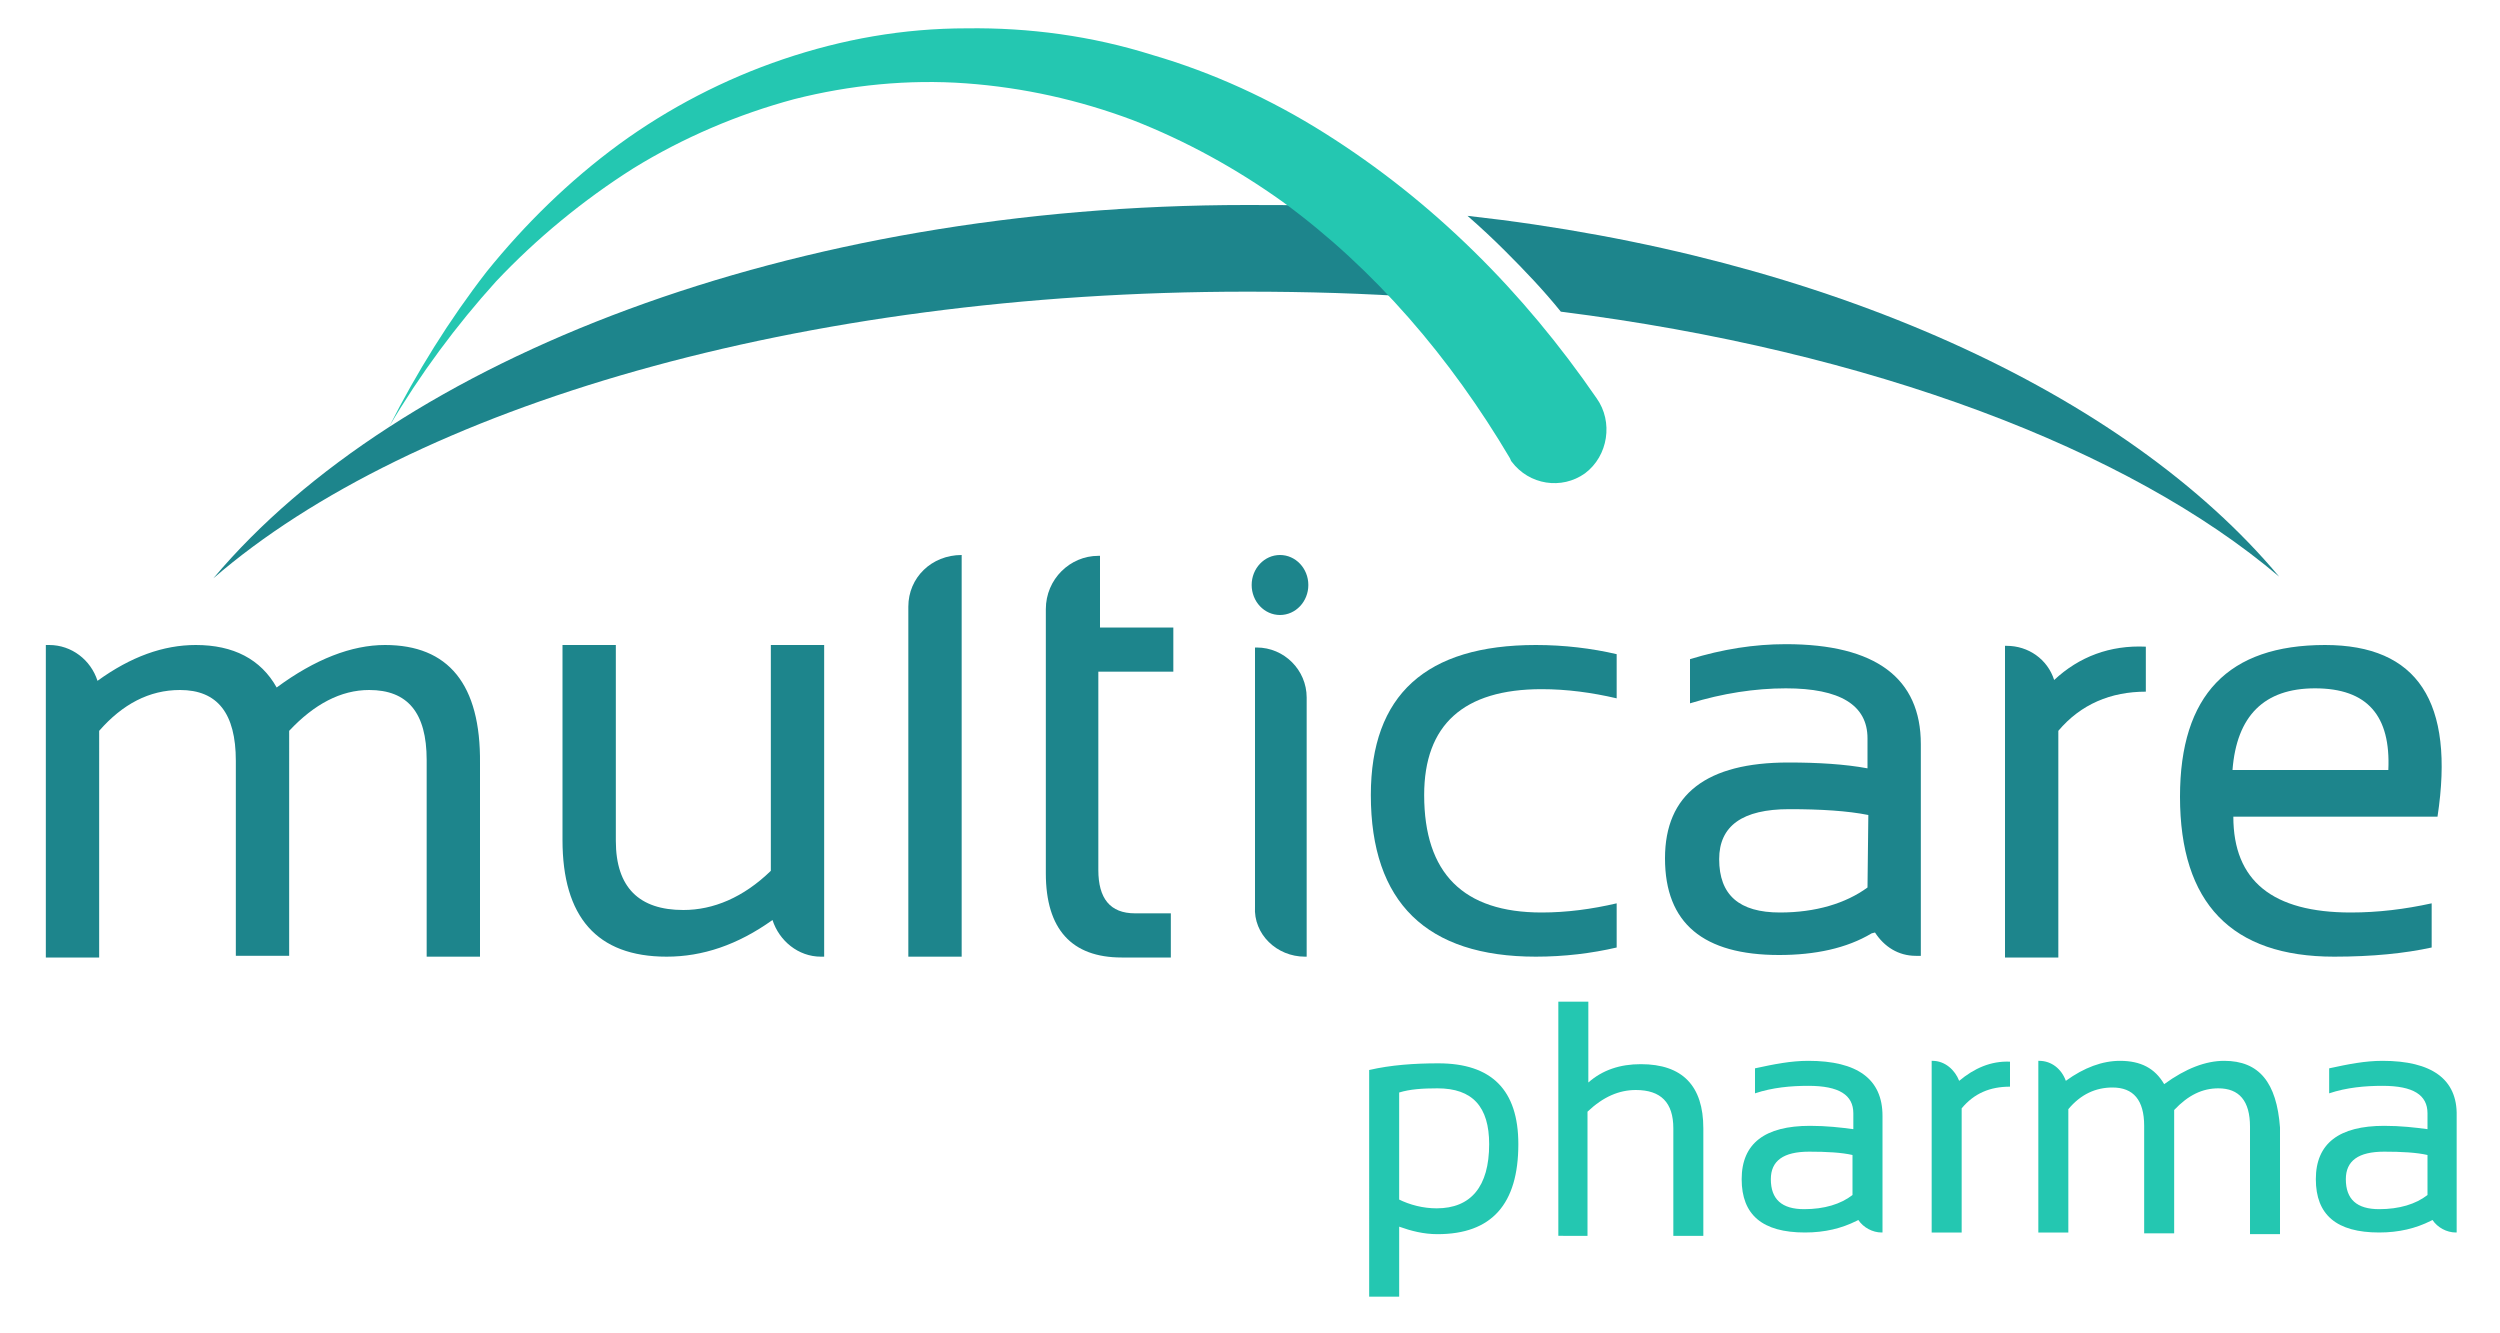
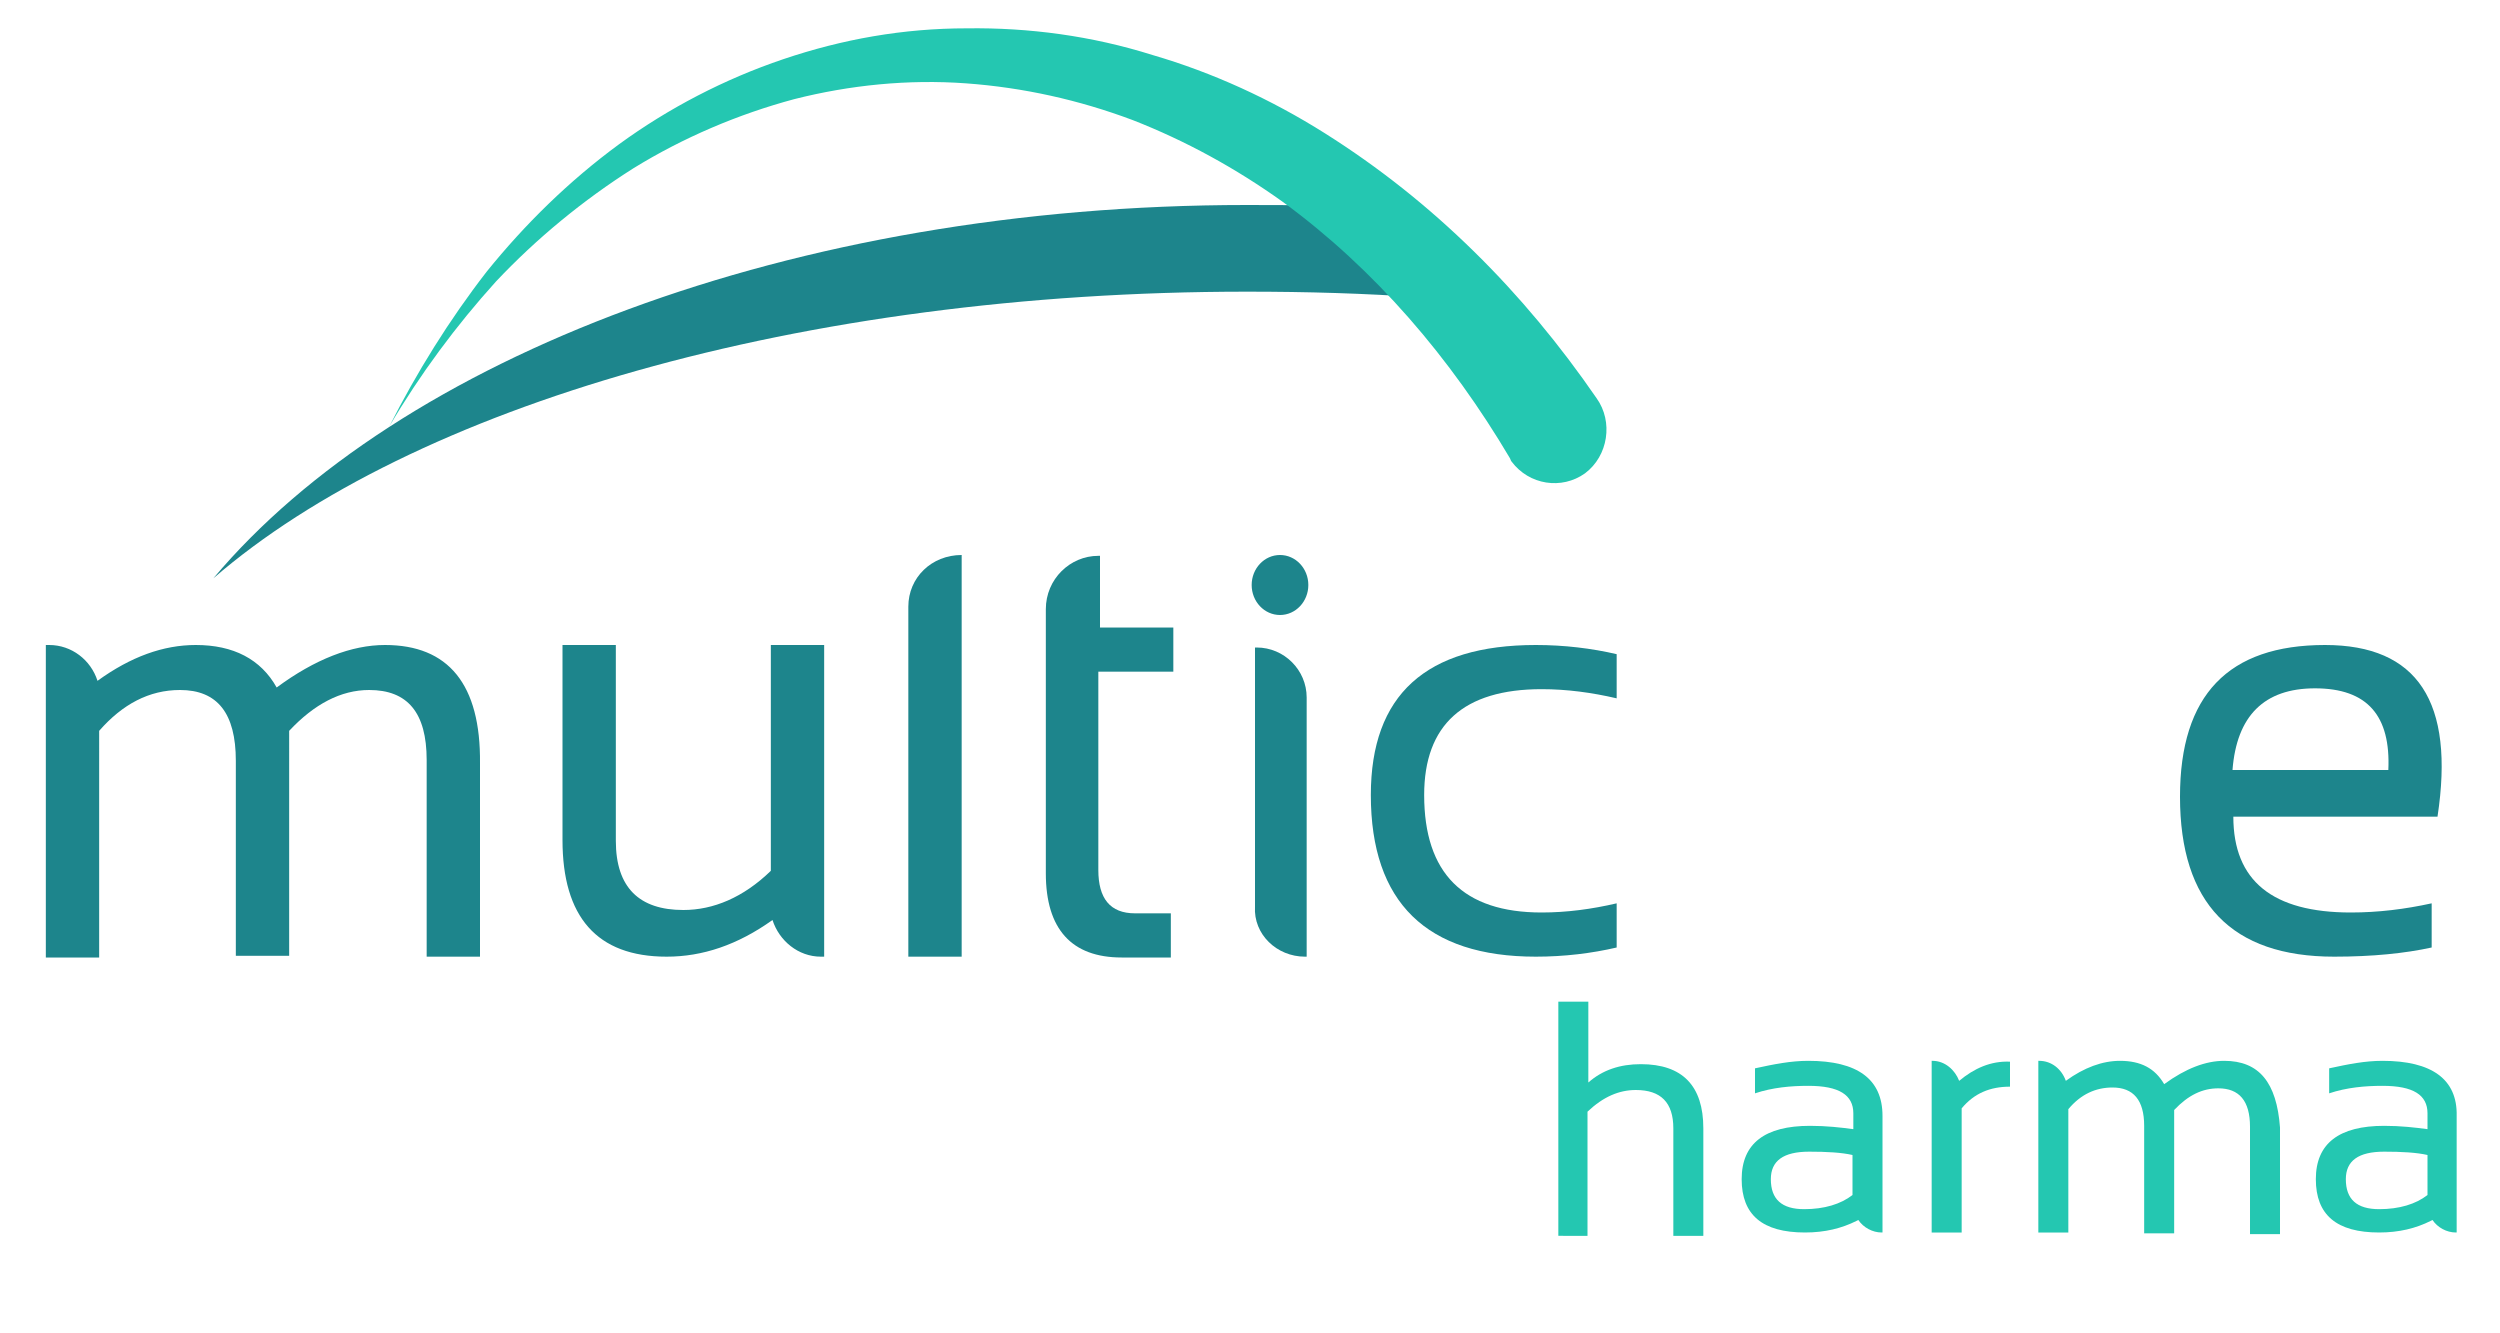
<svg xmlns="http://www.w3.org/2000/svg" id="Layer_1" x="0px" y="0px" viewBox="0 0 300 160" style="enable-background:new 0 0 300 160;" xml:space="preserve">
  <style type="text/css">	.st0{fill-rule:evenodd;clip-rule:evenodd;fill:#1D858C;}	.st1{fill:#1D858C;}	.st2{fill:#24C7B1;}	.st3{fill-rule:evenodd;clip-rule:evenodd;fill:#24C7B1;}</style>
  <g>
    <g>
      <path class="st0" d="M115.4,66.6v48.2H109v-42C109,69.3,111.8,66.6,115.4,66.6L115.4,66.6L115.4,66.6z" />
      <path class="st0" d="M194,113.7c-3,0.7-6.3,1.1-9.7,1.1c-13.1,0-19.8-6.5-19.8-19.4c0-12,6.6-18,19.8-18c3.4,0,6.7,0.4,9.7,1.1   v5.3c-3-0.7-6-1.1-9-1.1c-9.4,0-14.1,4.3-14.1,12.7c0,9.4,4.7,14.1,14.1,14.1c3,0,6-0.4,9-1.1V113.7L194,113.7z" />
      <path class="st0" d="M279,77.4c-11.6,0-17.4,6-17.4,18.2c0,12.8,6.2,19.2,18.5,19.2c4.6,0,8.5-0.4,11.7-1.1v-5.3   c-3.2,0.7-6.4,1.1-9.7,1.1c-9.4,0-14.1-3.8-14.1-11.5h24.5C294.6,84.2,290.1,77.4,279,77.4z M286.6,92.4h-18.7   c0.5-6.5,3.8-9.8,9.9-9.8C284.1,82.6,286.9,85.9,286.6,92.4z" />
      <path class="st0" d="M156.6,114.8h0.2V83.7c0-3.3-2.7-6-6-6h-0.2v31.1C150.4,112.1,153.2,114.8,156.6,114.8z" />
      <path class="st0" d="M46.2,77.4c-4,0-8.4,1.7-13,5.1c-1.9-3.4-5.2-5.1-9.7-5.1c-3.9,0-7.8,1.4-11.8,4.3c-0.8-2.5-3.1-4.3-5.8-4.3   H5.5v37.5h6.4V87.7c2.8-3.2,6-4.9,9.7-4.9c4.5,0,6.7,2.8,6.7,8.5v23.4h6.4V87.7c3-3.2,6.2-4.9,9.6-4.9c4.6,0,6.9,2.7,6.9,8.4v23.6   h6.4V91.6C57.7,82.1,53.8,77.4,46.2,77.4z" />
      <path class="st0" d="M98.9,77.4h-6.4v27.1c-3.3,3.2-6.9,4.7-10.5,4.7c-5.3,0-8.1-2.7-8.1-8.3V77.4h-6.4v23.4c0,9.2,4.1,14,12.5,14   c4.3,0,8.5-1.4,12.7-4.4c0.8,2.5,3.1,4.4,5.8,4.4h0.4V77.4z" />
-       <path class="st0" d="M230.5,89.3c0-7.9-5.4-12-16.2-12c-3.8,0-7.6,0.6-11.5,1.8v5.3c3.9-1.2,7.8-1.8,11.5-1.8c6.5,0,9.8,2,9.8,6   v3.6c-2.7-0.5-5.9-0.7-9.5-0.7c-9.8,0-14.8,3.8-14.8,11.5c0,7.8,4.6,11.6,13.7,11.6c4.3,0,8.1-0.8,11.1-2.6l0.4-0.1   c1.1,1.7,2.8,2.8,4.9,2.8h0.6v-4l0,0L230.5,89.3L230.5,89.3z M224.1,106.5c-2.6,1.9-6.2,3-10.5,3c-4.9,0-7.3-2.1-7.3-6.4   c0-4,2.8-6,8.4-6c3.8,0,7,0.2,9.5,0.7L224.1,106.5L224.1,106.5z" />
      <path class="st0" d="M140.8,80.6v-5.3h-8.8v-8.6h-0.2c-3.4,0-6.3,2.8-6.3,6.4v31.7c0,6.7,3.1,10.1,9.1,10.1h5.9v-5.3h-4.3   c-3,0-4.4-1.8-4.4-5.2V80.6H140.8z" />
      <g>
-         <path class="st1" d="M180.6,30.1c2.4,2.4,4.6,4.7,6.7,7.3c37.2,4.7,68.2,16.5,86.2,31.8c-18.5-22.1-54.3-38.5-97.4-43.3    C177.7,27.3,179.2,28.7,180.6,30.1z" />
        <path class="st1" d="M158.5,24.7c-3-0.1-5.9-0.1-8.9-0.1c-54.6,0-101.8,18.4-124,44.8C49.4,48.8,96.1,35,149.6,35    c7.2,0,14.2,0.2,21.2,0.7C167,31.7,163,27.9,158.5,24.7z" />
      </g>
-       <path class="st0" d="M246.5,81.6c-0.8-2.5-3.1-4.1-5.7-4.1h-0.2v1.2l0,0v36.2h6.4V87.7c2.7-3.2,6.3-4.7,10.5-4.7v-5.4   C253.2,77.4,249.5,78.8,246.5,81.6z" />
    </g>
    <ellipse class="st0" cx="153.6" cy="70.2" rx="3.4" ry="3.6" />
  </g>
  <g>
-     <path class="st2" d="M164.3,128.4c2.6-0.6,5.4-0.8,8.3-0.8c6.4,0,9.6,3.2,9.6,9.7c0,7.2-3.2,10.8-9.7,10.8c-1.7,0-3.2-0.4-4.6-0.9  v8.4h-3.6L164.3,128.4L164.3,128.4z M167.8,143.9c1.4,0.7,3,1.1,4.6,1.1c4.1,0,6.3-2.6,6.3-7.7c0-4.5-2-6.7-6.2-6.7  c-1.8,0-3.3,0.1-4.6,0.5v12.9H167.8z" />
    <path class="st2" d="M187,148.1v-27.9h3.6v9.7c1.7-1.5,3.8-2.2,6.3-2.2c5,0,7.5,2.6,7.5,7.7v12.9h-3.6v-12.9c0-3.1-1.5-4.6-4.5-4.6  c-2,0-3.9,0.8-5.8,2.6v14.9H187V148.1z" />
    <path class="st3" d="M217,127.3c-2.1,0-4.1,0.4-6.4,0.9v3c2.1-0.7,4.3-0.9,6.4-0.9c3.7,0,5.4,1.1,5.4,3.3v1.9  c-1.5-0.2-3.2-0.4-5.2-0.4c-5.4,0-8.2,2.1-8.2,6.4s2.5,6.4,7.6,6.4c2.4,0,4.4-0.5,6.2-1.4l0.2-0.1c0.6,0.9,1.7,1.5,2.8,1.5h0.1  v-2.2l0,0v-11.8C225.9,129.5,222.9,127.3,217,127.3z M222.3,143.4c-1.4,1.1-3.4,1.7-5.8,1.7c-2.7,0-4-1.2-4-3.6  c0-2.2,1.5-3.3,4.6-3.3c2.1,0,3.9,0.1,5.2,0.4V143.4z" />
    <path class="st3" d="M285.9,127.3c-2.1,0-4.1,0.4-6.4,0.9v3c2.1-0.7,4.3-0.9,6.4-0.9c3.7,0,5.4,1.1,5.4,3.3v1.9  c-1.5-0.2-3.2-0.4-5.2-0.4c-5.4,0-8.2,2.1-8.2,6.4s2.5,6.4,7.6,6.4c2.4,0,4.4-0.5,6.2-1.4l0.2-0.1c0.6,0.9,1.7,1.5,2.8,1.5h0.1  v-2.2l0,0v-11.8C294.9,129.5,291.8,127.3,285.9,127.3z M291.3,143.4c-1.4,1.1-3.4,1.7-5.8,1.7c-2.7,0-4-1.2-4-3.6  c0-2.2,1.5-3.3,4.6-3.3c2.1,0,3.9,0.1,5.2,0.4V143.4z" />
    <path class="st3" d="M266.9,127.3c-2.2,0-4.6,0.9-7.2,2.8c-1.1-1.9-2.8-2.8-5.3-2.8c-2.1,0-4.3,0.8-6.5,2.4  c-0.5-1.4-1.7-2.4-3.2-2.4h-0.1v3.8l0,0v16.8h3.6v-14.8c1.5-1.8,3.3-2.6,5.3-2.6c2.5,0,3.8,1.5,3.8,4.6v12.9h3.6v-14.8  c1.7-1.8,3.4-2.6,5.3-2.6c2.5,0,3.8,1.5,3.8,4.6v12.9h3.6v-12.8C273.2,129.9,271.1,127.3,266.9,127.3z" />
    <path class="st3" d="M235.1,129.7c-0.5-1.3-1.7-2.4-3.2-2.4h-0.1l0,0v20.6h3.6V133c1.5-1.8,3.4-2.6,5.8-2.6v-3  C238.9,127.3,236.9,128.2,235.1,129.7z" />
  </g>
  <path class="st2" d="M46.7,51.2c3.3-6.5,7.2-12.8,11.7-18.6c4.6-5.7,9.9-10.9,15.9-15.3C80.2,13,86.9,9.5,94,7.1 c7.1-2.4,14.4-3.7,22-3.7c7.5-0.1,15,0.9,22.3,3.2c7.2,2.1,14.2,5.3,20.7,9.4s12.4,8.8,17.9,14.2c5.4,5.3,10.3,11.2,14.7,17.6 c2,2.8,1.4,6.9-1.4,9c-2.8,2-6.7,1.4-8.8-1.4c-0.1-0.1-0.1-0.2-0.2-0.4l0,0c-7.1-12-16.2-22.7-27.3-30.8c-5.6-4-11.6-7.3-18-9.8 c-6.4-2.4-13.1-3.9-20-4.4c-6.9-0.5-13.9,0.2-20.6,1.9c-6.7,1.8-13.3,4.6-19.3,8.3c-6,3.8-11.6,8.4-16.5,13.6 C54.8,39,50.4,44.9,46.7,51.2z" />
</svg>